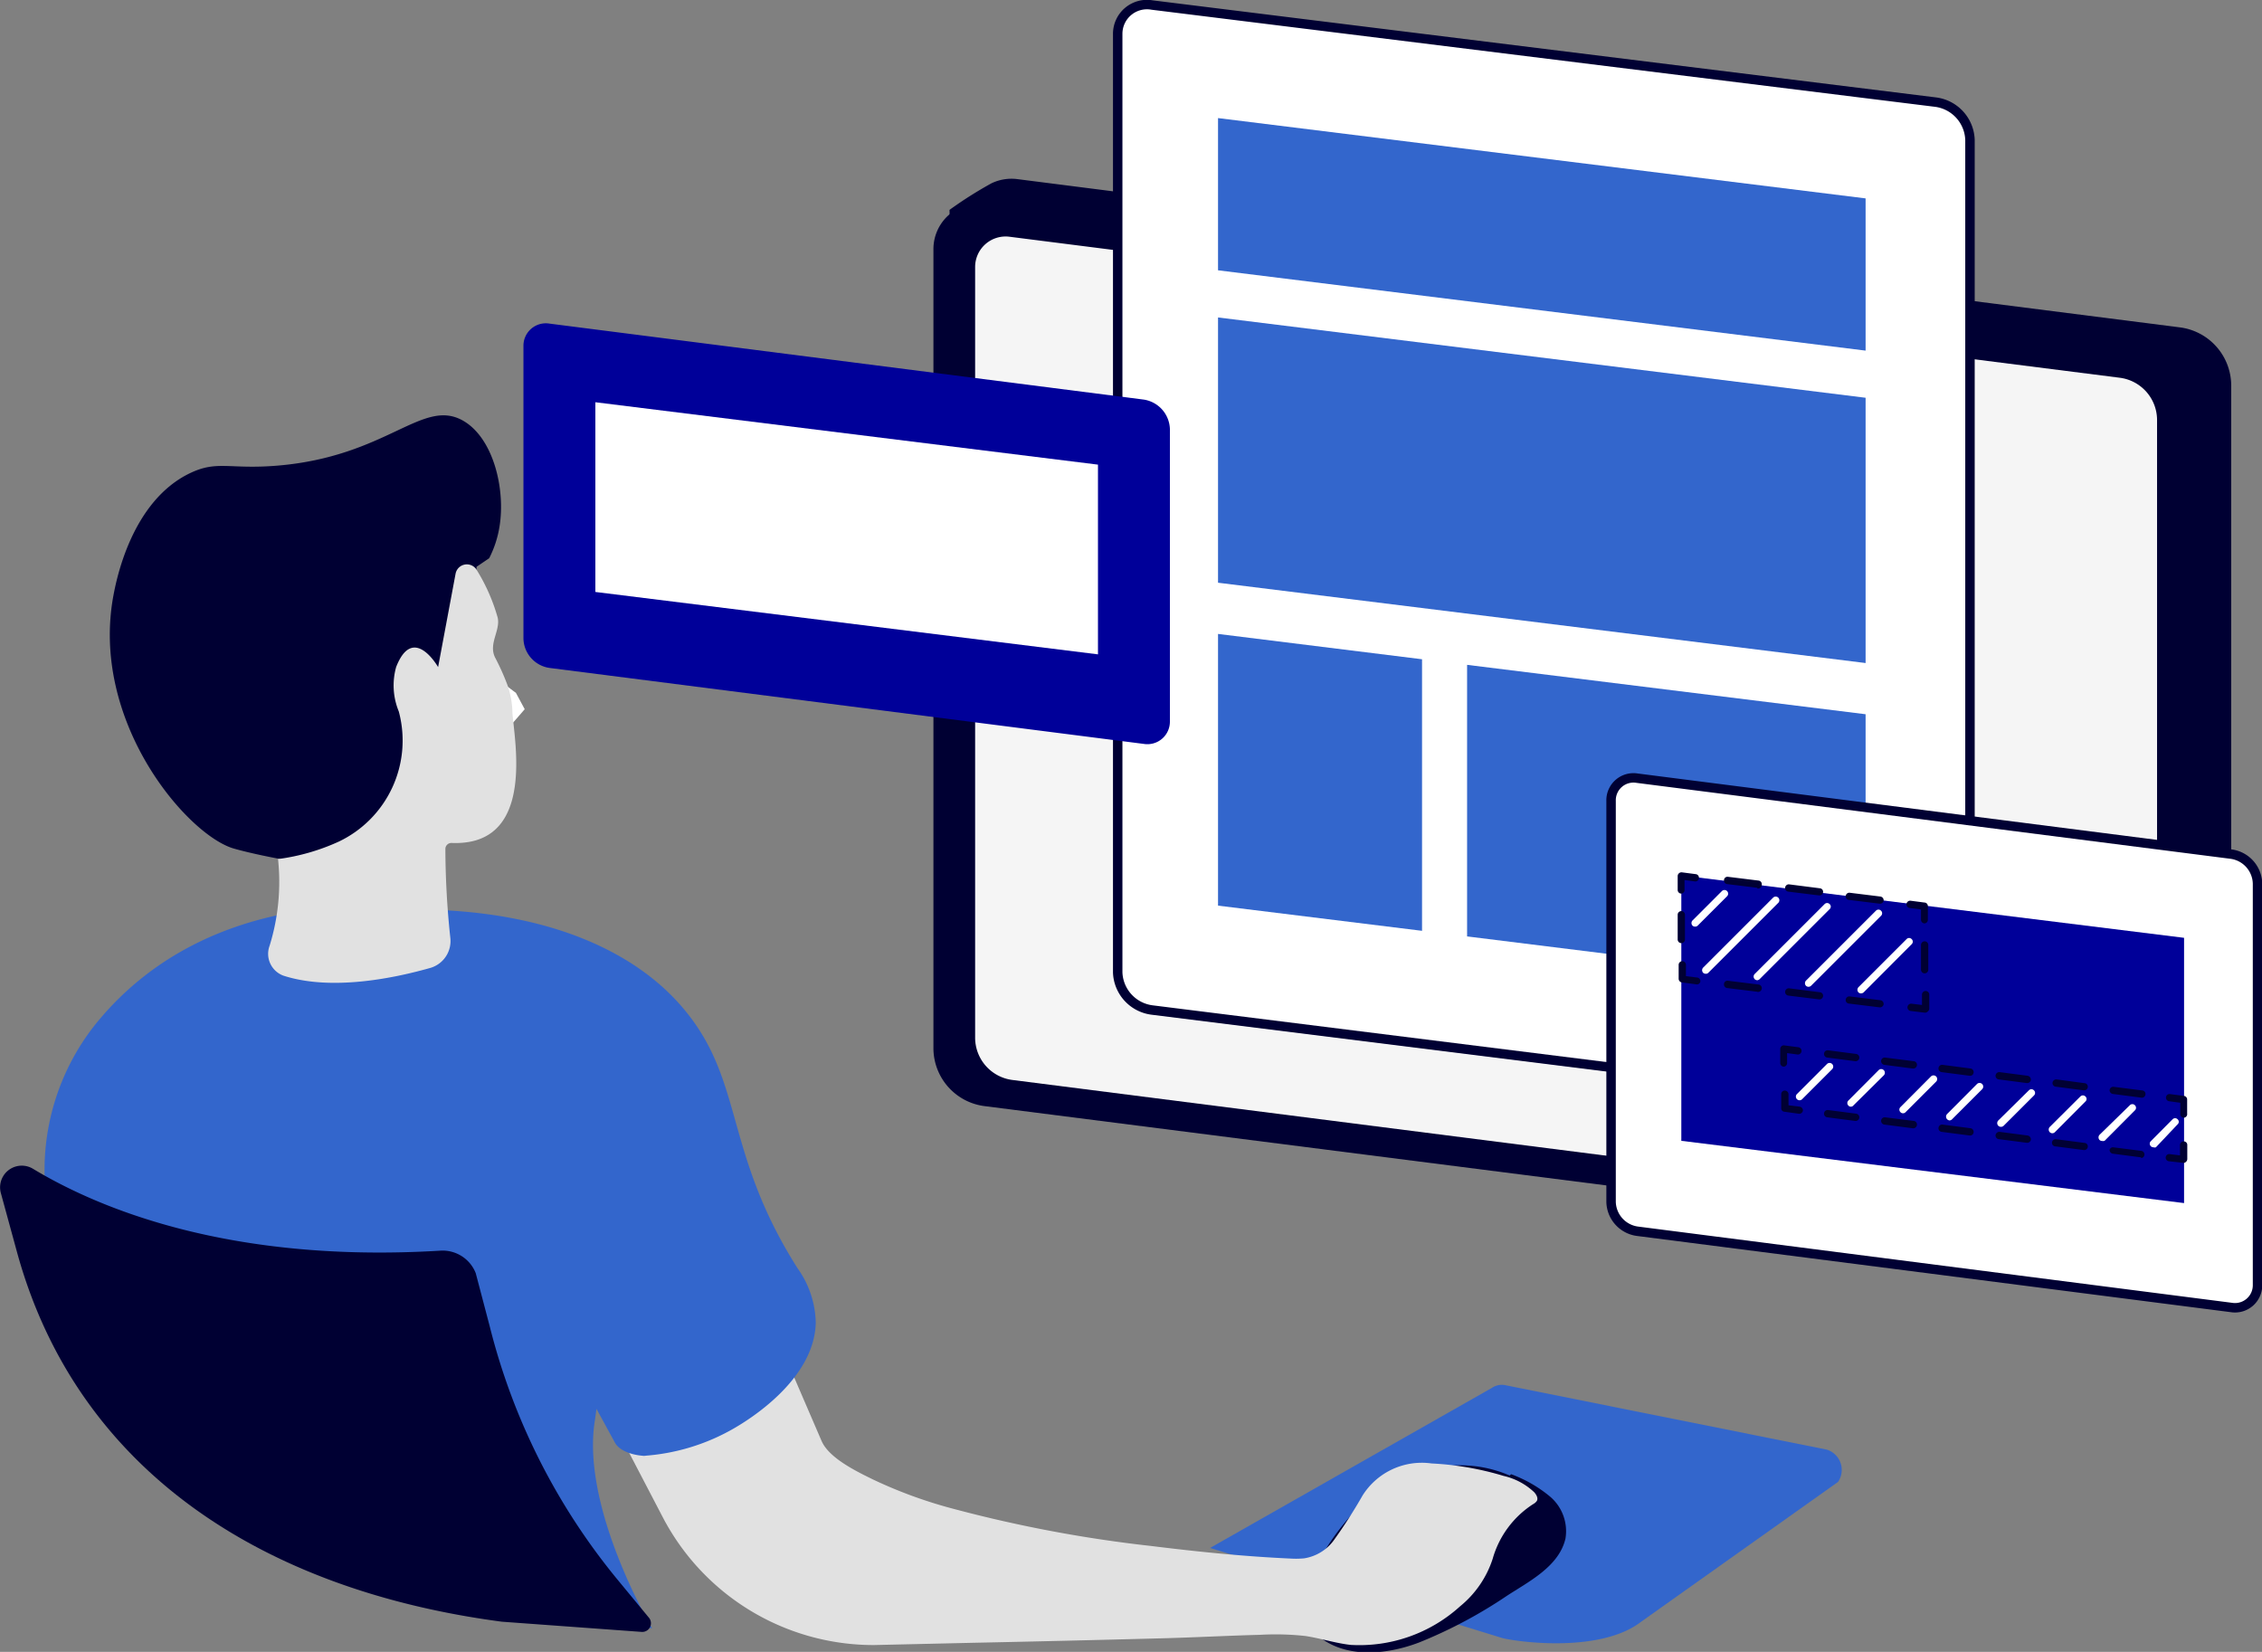
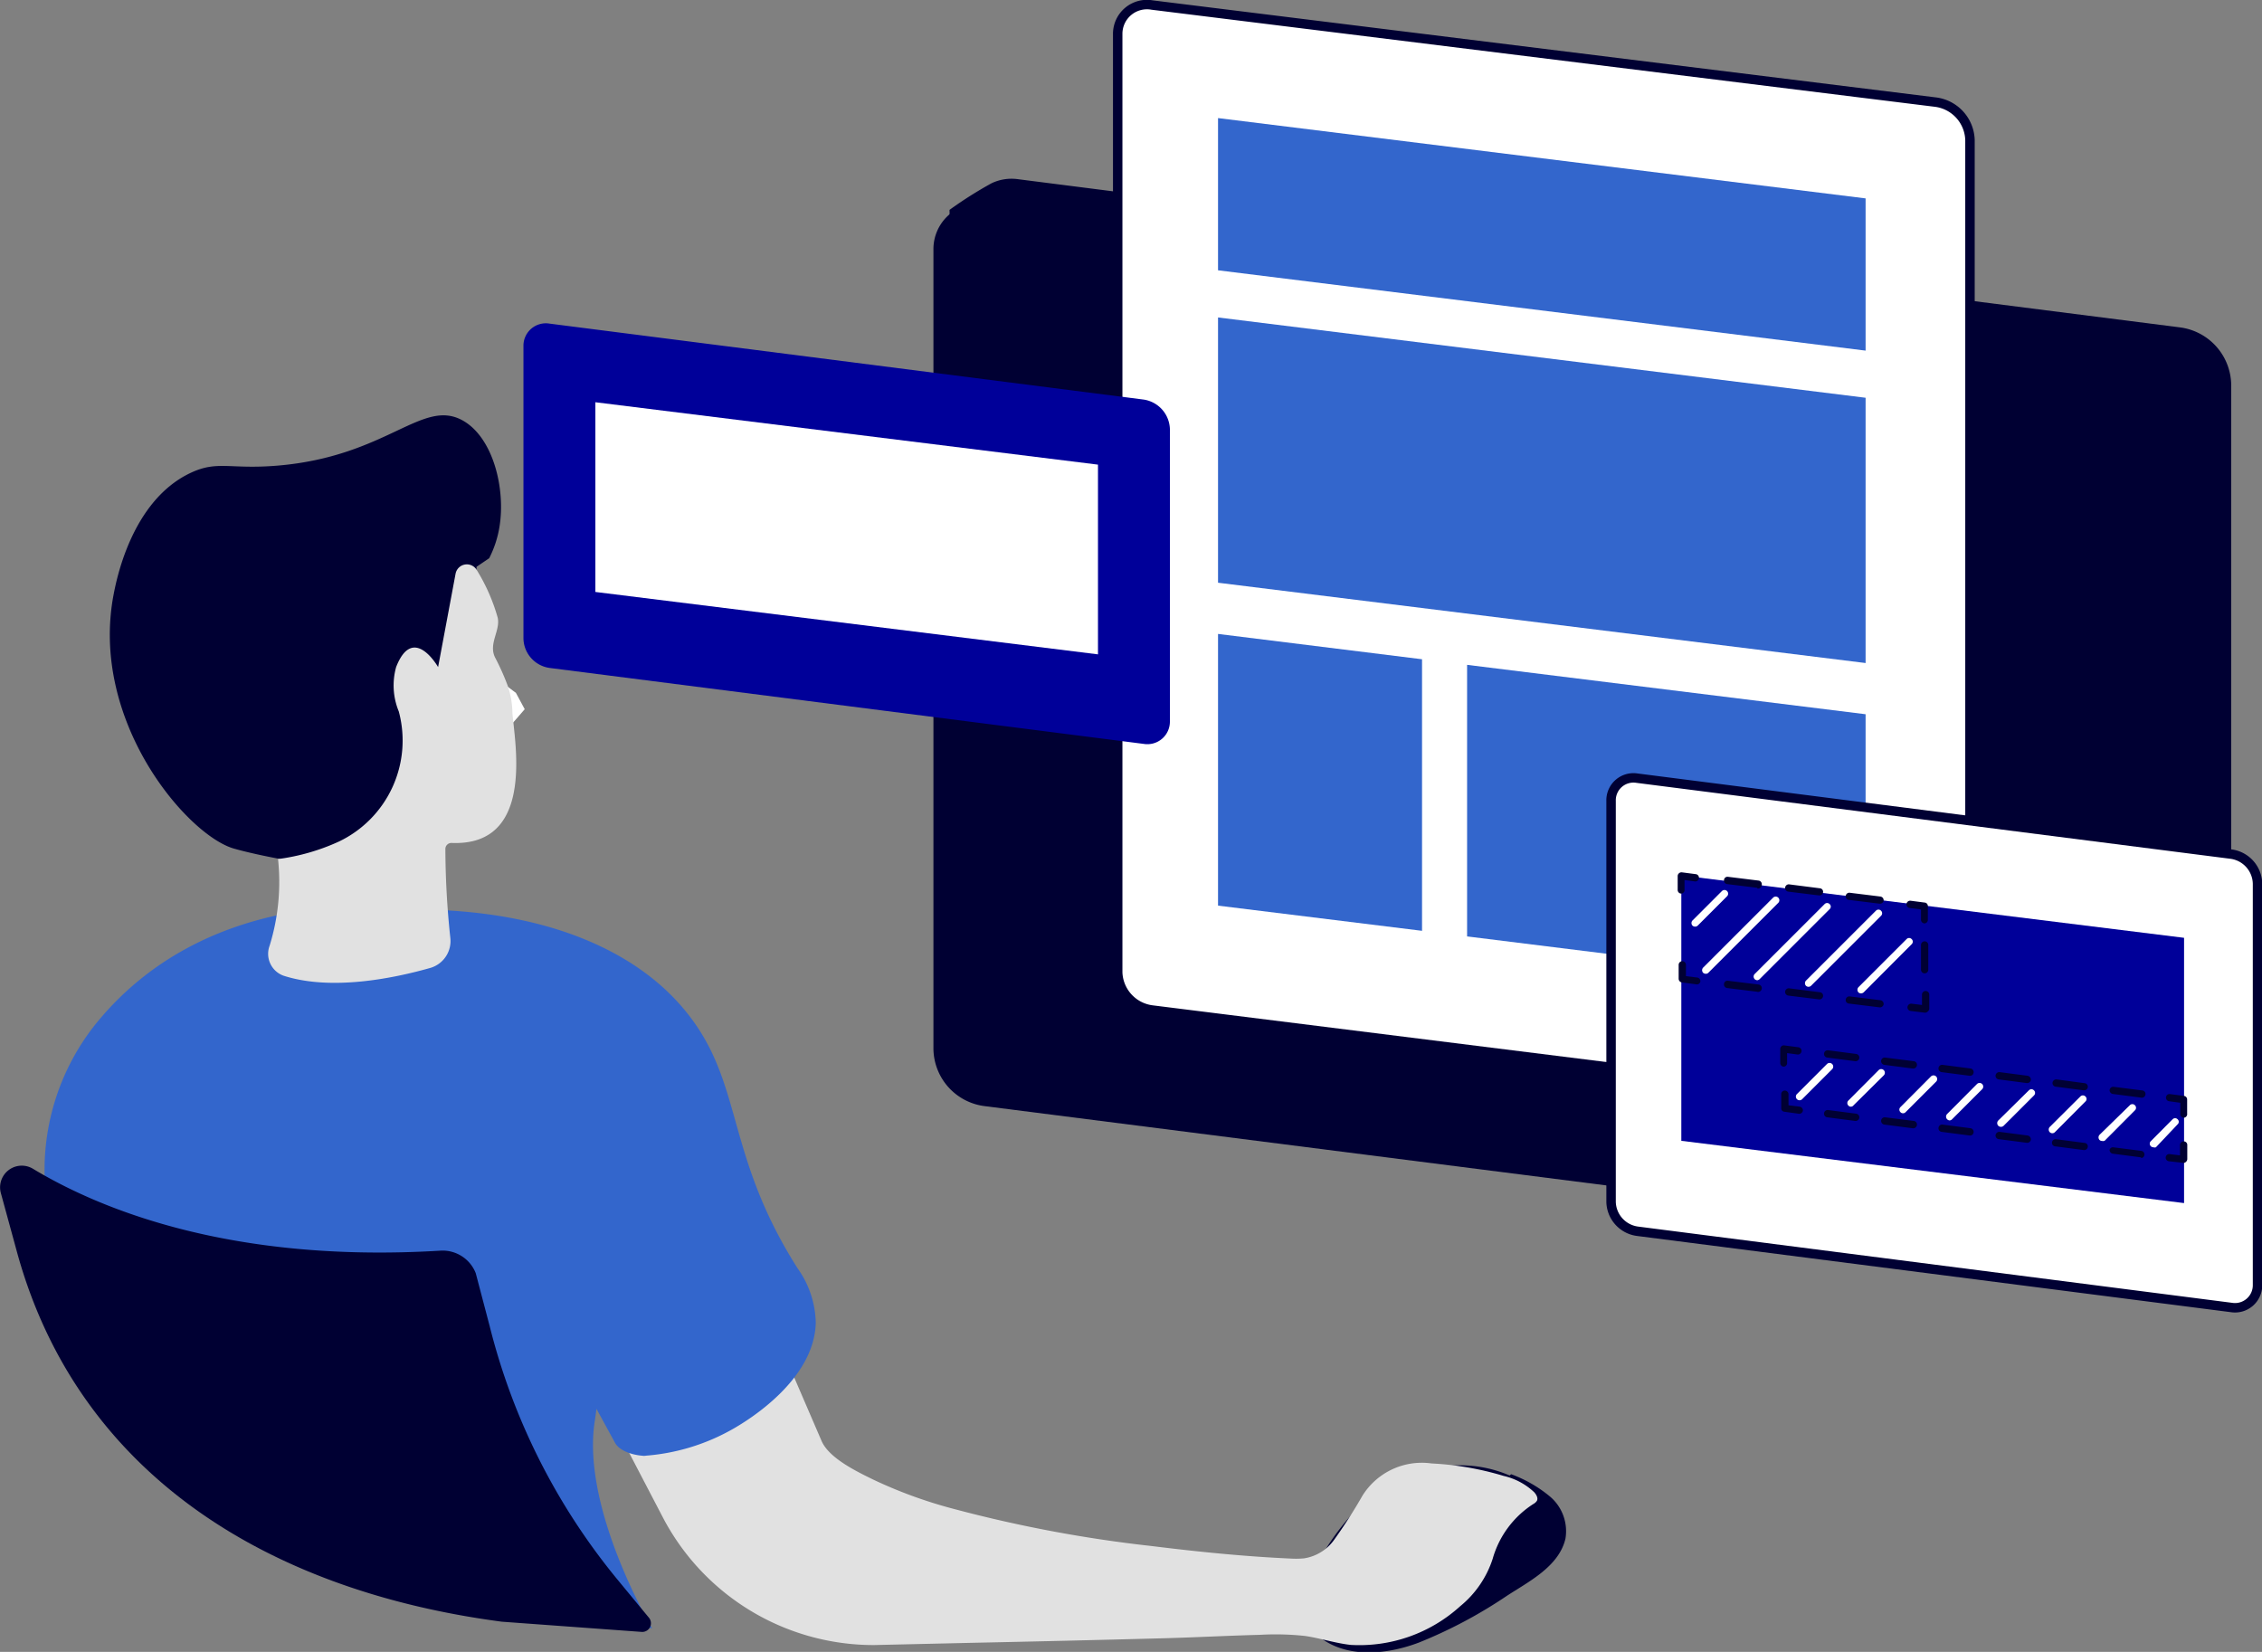
<svg xmlns="http://www.w3.org/2000/svg" width="161.66" height="118.07" viewBox="0 0 161.66 118.07">
  <rect x="0" y="0" width="161.66" height="118.07" fill="#808080" stroke="none" />
  <g id="レイヤー_2" data-name="レイヤー 2">
    <g id="レイヤー_2-2" data-name="レイヤー 2">
      <path d="M156,88.89,72.66,77.3A4.2,4.2,0,0,1,69,73.14L67.86,15a29.16,29.16,0,0,1,3-1.9,3.31,3.31,0,0,1,1.83-.3l83.11,10.6a4.2,4.2,0,0,1,3.66,4.16V84.67a3.24,3.24,0,0,1-1.19,2.51C157.59,87.73,156,88.89,156,88.89Z" style="fill:#003" />
      <path d="M153.48,89.66,70.37,79.06a4.18,4.18,0,0,1-3.66-4.15V17.8a3.26,3.26,0,0,1,3.67-3.23l83.1,10.6a4.19,4.19,0,0,1,3.66,4.16v57.1A3.25,3.25,0,0,1,153.48,89.66Z" style="fill:#003" />
-       <path d="M151.71,87.31,72.35,77.19a3.05,3.05,0,0,1-2.66-3V19.08a2.18,2.18,0,0,1,2.45-2.16L151.5,27a3.05,3.05,0,0,1,2.66,3V85.15A2.18,2.18,0,0,1,151.71,87.31Z" style="fill:#f5f5f5" />
      <path d="M138.33,79.19l-56-7a2.81,2.81,0,0,1-2.45-2.68V2.43A2.09,2.09,0,0,1,82.34.36l56,6.94A2.82,2.82,0,0,1,140.79,10V77.11A2.09,2.09,0,0,1,138.33,79.19Z" style="fill:#fff;stroke:#003;stroke-miterlimit:10;stroke-width:0.675px" />
      <polygon points="133.33 47.39 87.05 41.65 87.05 22.69 133.33 28.43 133.33 47.39" style="fill:#36c" />
      <polygon points="101.63 47.12 87.05 45.31 87.05 64.73 101.63 66.53 101.63 47.12" style="fill:#36c" />
      <polygon points="104.85 47.52 104.85 66.93 133.33 70.47 133.33 51.05 104.85 47.52" style="fill:#36c" />
      <polygon points="133.33 25.06 87.05 19.32 87.05 8.44 133.33 14.18 133.33 25.06" style="fill:#36c" />
      <path d="M159.46,93.45,117,88a2.17,2.17,0,0,1-1.86-2.1V57.24A1.6,1.6,0,0,1,117,55.62l42.47,5.43a2.18,2.18,0,0,1,1.87,2.1V91.83A1.61,1.61,0,0,1,159.46,93.45Z" style="fill:#fff;stroke:#003;stroke-miterlimit:10;stroke-width:0.675px" />
      <polygon points="156.09 67.03 120.16 62.57 120.16 81.54 156.09 85.99 156.09 67.03" style="fill:#009" />
      <path d="M137.55,66a.26.26,0,0,1-.26-.26V65l-.81-.1a.26.26,0,0,1,.07-.52l1,.13a.25.25,0,0,1,.23.26v1A.26.26,0,0,1,137.55,66Z" style="fill:#003" />
      <path d="M134.33,64.59h0l-2.19-.27a.25.25,0,0,1-.23-.29.26.26,0,0,1,.29-.22l2.19.27a.27.27,0,0,1,.23.29A.27.27,0,0,1,134.33,64.59ZM130,64h0l-2.19-.27a.26.26,0,1,1,.06-.52l2.19.28a.25.25,0,0,1,.23.29A.26.26,0,0,1,130,64Zm-4.38-.54h0l-2.19-.27a.26.26,0,0,1-.22-.29.25.25,0,0,1,.29-.23l2.19.27a.26.26,0,0,1,.22.29A.27.27,0,0,1,125.57,63.5Z" style="fill:#003" />
      <path d="M120.16,63.87a.26.26,0,0,1-.26-.26v-1a.26.26,0,0,1,.09-.19.27.27,0,0,1,.21-.07l1,.13a.26.26,0,0,1,.22.29.26.26,0,0,1-.29.23l-.74-.1v.75A.26.26,0,0,1,120.16,63.87Z" style="fill:#003" />
-       <path d="M120.16,67.41a.26.26,0,0,1-.26-.26V65.38a.26.26,0,0,1,.26-.26.26.26,0,0,1,.26.26v1.77A.26.26,0,0,1,120.16,67.41Z" style="fill:#003" />
      <path d="M121.2,70.35h0l-1-.13a.27.27,0,0,1-.23-.26v-1a.26.26,0,0,1,.26-.26.26.26,0,0,1,.26.26v.81l.81.1a.26.26,0,0,1,.22.29A.25.25,0,0,1,121.2,70.35Z" style="fill:#003" />
      <path d="M134.33,72h0l-2.19-.27a.25.25,0,0,1-.23-.29.26.26,0,0,1,.29-.22l2.19.27a.27.27,0,0,1,.23.29A.27.27,0,0,1,134.33,72ZM130,71.43h0l-2.19-.27a.26.26,0,0,1,.06-.52l2.19.28a.25.25,0,0,1,.23.29A.26.26,0,0,1,130,71.43Zm-4.38-.54h0l-2.19-.27a.26.26,0,0,1-.22-.29.25.25,0,0,1,.29-.23l2.19.27a.26.26,0,0,1,.22.29A.27.27,0,0,1,125.57,70.89Z" style="fill:#003" />
      <path d="M137.55,72.38h0l-1-.12a.26.26,0,0,1,.07-.52l.74.09v-.74a.26.26,0,0,1,.52,0v1a.25.25,0,0,1-.09.19A.28.28,0,0,1,137.55,72.38Z" style="fill:#003" />
      <path d="M137.55,69.57a.26.26,0,0,1-.26-.26V67.54a.26.26,0,0,1,.52,0v1.77A.26.26,0,0,1,137.55,69.57Z" style="fill:#003" />
      <path d="M156.08,79.89a.26.26,0,0,1-.26-.26v-.81l-.8-.11a.26.26,0,0,1-.22-.29.25.25,0,0,1,.29-.22l1,.13a.26.26,0,0,1,.22.26v1A.26.26,0,0,1,156.08,79.89Z" style="fill:#003" />
      <path d="M153,78.45h0l-2-.26a.27.27,0,0,1-.23-.29.26.26,0,0,1,.29-.22l2.05.26a.25.25,0,0,1,.22.29A.26.26,0,0,1,153,78.45Zm-4.08-.52h0l-2-.26a.26.26,0,0,1-.23-.29.27.27,0,0,1,.29-.23l2,.27a.25.25,0,0,1,.23.29A.26.26,0,0,1,148.93,77.93Zm-4.08-.52h0l-2-.26a.26.26,0,0,1-.22-.29.27.27,0,0,1,.29-.23l2,.26a.28.28,0,0,1,.23.3A.26.26,0,0,1,144.85,77.41Zm-4.08-.52h0l-2-.26a.26.26,0,0,1-.22-.29.26.26,0,0,1,.29-.23l2,.26a.26.26,0,0,1,.22.29A.25.25,0,0,1,140.77,76.89Zm-4.09-.52h0l-2-.26a.27.27,0,0,1-.23-.29.26.26,0,0,1,.29-.23l2.05.26a.26.26,0,0,1,.22.29A.27.27,0,0,1,136.68,76.37Zm-4.08-.52h0l-2-.26a.26.26,0,1,1,.06-.52l2,.26a.26.26,0,0,1,.23.29A.27.27,0,0,1,132.6,75.85Z" style="fill:#003" />
      <path d="M127.49,76.24a.26.26,0,0,1-.26-.26v-1a.25.25,0,0,1,.09-.2.24.24,0,0,1,.2-.06l1,.13a.26.26,0,1,1-.06.52l-.74-.1V76A.26.26,0,0,1,127.49,76.24Z" style="fill:#003" />
      <path d="M128.52,79.6h0l-1-.14a.24.24,0,0,1-.22-.25v-1a.25.25,0,0,1,.26-.26.26.26,0,0,1,.26.26V79l.8.1a.27.27,0,0,1,.23.29A.27.27,0,0,1,128.52,79.6Z" style="fill:#003" />
      <path d="M153,82.72h0l-2-.26a.27.27,0,0,1-.23-.29A.26.26,0,0,1,151,82l2.05.26a.26.26,0,0,1,0,.51Zm-4.08-.52h0l-2-.26a.26.26,0,1,1,.06-.51l2,.26a.25.25,0,0,1,.23.29A.26.26,0,0,1,148.93,82.2Zm-4.08-.52h0l-2-.26a.26.26,0,0,1-.22-.29.27.27,0,0,1,.29-.23l2,.26a.28.28,0,0,1,.23.3A.26.26,0,0,1,144.85,81.68Zm-4.08-.52h0l-2-.26a.26.26,0,0,1-.22-.29.26.26,0,0,1,.29-.23l2,.26a.26.26,0,0,1,.22.29A.25.25,0,0,1,140.77,81.16Zm-4.09-.52h0l-2-.26a.27.27,0,0,1-.23-.29.26.26,0,0,1,.29-.23l2.05.26a.26.26,0,0,1,.22.29A.27.27,0,0,1,136.68,80.64Zm-4.08-.52h0l-2-.26a.26.26,0,1,1,.06-.52l2,.26a.26.26,0,0,1,.23.29A.27.27,0,0,1,132.6,80.12Z" style="fill:#003" />
      <path d="M156.08,83.12h0L155,83a.26.26,0,0,1-.22-.29.25.25,0,0,1,.29-.22l.73.09v-.74a.26.26,0,0,1,.26-.26.25.25,0,0,1,.26.26v1a.27.27,0,0,1-.08.19A.29.29,0,0,1,156.08,83.12Z" style="fill:#003" />
      <path d="M121.14,66.23a.26.26,0,0,1-.18-.07.27.27,0,0,1,0-.37l2.1-2.1a.26.26,0,0,1,.37.37l-2.1,2.1A.26.26,0,0,1,121.14,66.23Z" style="fill:#fff" />
      <path d="M121.91,69.6a.28.28,0,0,1-.19-.07.27.27,0,0,1,0-.37l5-5a.26.26,0,0,1,.37.37l-5,5A.24.24,0,0,1,121.91,69.6Z" style="fill:#fff" />
      <path d="M125.59,70.06a.26.26,0,0,1-.19-.44l5-5a.25.25,0,0,1,.36,0,.24.24,0,0,1,0,.36l-5,5A.26.26,0,0,1,125.59,70.06Z" style="fill:#fff" />
      <path d="M129.25,70.53a.26.26,0,0,1-.18-.07.27.27,0,0,1,0-.37l5-5a.25.25,0,0,1,.36,0,.25.25,0,0,1,0,.37l-5,5A.26.26,0,0,1,129.25,70.53Z" style="fill:#fff" />
      <path d="M133,71a.24.24,0,0,1-.18-.07.27.27,0,0,1,0-.37l3.44-3.44a.25.25,0,0,1,.36,0,.25.25,0,0,1,0,.37l-3.43,3.44A.28.28,0,0,1,133,71Z" style="fill:#fff" />
      <path d="M128.61,78.64a.26.26,0,0,1-.19-.44l2.15-2.15a.26.26,0,0,1,.37.37l-2.15,2.15A.26.26,0,0,1,128.61,78.64Z" style="fill:#fff" />
      <path d="M132.28,79.1a.23.23,0,0,1-.18-.08.25.25,0,0,1,0-.36l2.16-2.17a.26.26,0,0,1,.37.37L132.47,79A.24.24,0,0,1,132.28,79.1Z" style="fill:#fff" />
      <path d="M136,79.57a.23.23,0,0,1-.18-.08.25.25,0,0,1,0-.36L138,76.94a.26.26,0,0,1,.37.37l-2.18,2.18A.24.24,0,0,1,136,79.57Z" style="fill:#fff" />
      <path d="M139.33,80.08a.27.27,0,0,1-.18-.45l2.14-2.15a.26.26,0,1,1,.37.37L139.51,80A.25.25,0,0,1,139.33,80.08Z" style="fill:#fff" />
      <path d="M143,80.54a.27.27,0,0,1-.19-.08.27.27,0,0,1,0-.37L145,77.93a.25.25,0,0,1,.36,0,.25.25,0,0,1,0,.37l-2.16,2.16A.27.27,0,0,1,143,80.54Z" style="fill:#fff" />
      <path d="M146.68,81a.27.27,0,0,1-.19-.08.27.27,0,0,1,0-.37l2.19-2.18a.25.25,0,0,1,.36,0,.24.24,0,0,1,0,.36l-2.18,2.19A.27.27,0,0,1,146.68,81Z" style="fill:#fff" />
      <path d="M150.23,81.55a.26.26,0,0,1-.18-.07.27.27,0,0,1,0-.37L152.21,79a.25.25,0,0,1,.37,0,.25.25,0,0,1,0,.36l-2.16,2.17A.26.26,0,0,1,150.23,81.55Z" style="fill:#fff" />
      <path d="M153.9,82a.24.24,0,0,1-.18-.07.25.25,0,0,1,0-.37L155.27,80a.25.25,0,0,1,.36,0,.24.24,0,0,1,0,.36L154.08,82A.24.24,0,0,1,153.9,82Z" style="fill:#fff" />
      <path d="M81.74,53.17,39.27,47.74a2.17,2.17,0,0,1-1.86-2.1V24.75a1.6,1.6,0,0,1,1.86-1.62l42.47,5.43a2.2,2.2,0,0,1,1.87,2.1V51.55A1.61,1.61,0,0,1,81.74,53.17Z" style="fill:#009" />
      <polygon points="78.47 33.21 42.55 28.75 42.55 42.31 78.47 46.77 78.47 33.21" style="fill:#fff" />
-       <path d="M107.55,99l23,4.61a1.52,1.52,0,0,1,.81,2.31l-14.08,10c-2.81,2.17-8.44,1.5-9.88,1.17l-20.92-6.45L106.62,99.2A1.27,1.27,0,0,1,107.55,99Z" style="fill:#36c" />
      <path d="M108,105.37a9.38,9.38,0,0,1,2.78,1.6,3.24,3.24,0,0,1,1.1,3c-.46,2-2.64,3.08-4.2,4.1a33.62,33.62,0,0,1-6.27,3.33c-2.63,1-6.07,1.24-8-1.3-1.28-1.68,1.78-6.89,4.41-9a11.21,11.21,0,0,1,4-2,8.93,8.93,0,0,1,6.07.36Z" style="fill:#003" />
      <path d="M93.22,111.38a3.25,3.25,0,0,0,2.09-1.27,36.64,36.64,0,0,0,2.07-3.22,5,5,0,0,1,4.93-2.29,21.38,21.38,0,0,1,5.15.89,4.72,4.72,0,0,1,2.19,1.17c.15.17.29.41.19.61a.72.72,0,0,1-.26.23,6.87,6.87,0,0,0-2.9,3.91,7.27,7.27,0,0,1-2.33,3.4,10.72,10.72,0,0,1-7.81,2.76c-1.11-.12-2.17-.48-3.27-.64a19.58,19.58,0,0,0-3.25-.08c-2.36.06-4.71.19-7.07.25q-6.75.18-13.5.32l-7,.16a17,17,0,0,1-15.07-9.11L41.58,97.35,48.25,78.7S58.67,102.89,58.72,103c.54,1.24,2.56,2.2,3.68,2.75a33,33,0,0,0,5.88,2.13,95.75,95.75,0,0,0,14,2.62c3.31.41,6.64.75,10,.9A5.77,5.77,0,0,0,93.22,111.38Z" style="fill:#e1e1e1" />
      <path d="M93.4,110.84Z" style="fill:#003" />
      <path d="M32.14,65.08c10.16.63,14.68,4.76,16.34,6.59C53.3,77,51.56,82.08,57,90.65a6.9,6.9,0,0,1,1.3,3.9c-.1,4.12-4.92,7-5.79,7.51a14.9,14.9,0,0,1-6.57,2h.25c-.79,0-1.94-.3-2.27-1l-1.29-2.36-.12.85c-1,6.26,4.09,14.83,4.09,14.83l-14.52-2a36.63,36.63,0,0,1-20.24-8.56c-3.09-2.64-5.48-5.12-6.51-8.13C3.58,92.64,3.74,91.18,3.24,85A16.73,16.73,0,0,1,6.79,73.25C10.68,68.4,18.17,63.31,32.14,65.08Z" style="fill:#36c" />
      <path d="M35.07,48.06a21.58,21.58,0,0,0,1.8,1.46l.63,1.17s-1.59,1.86-1.59,1.76S35.07,48.06,35.07,48.06Z" style="fill:#fff" />
      <path d="M34.06,40.51l.9-.61a7.57,7.57,0,0,0,.73-2.21c.46-2.72-.43-6.4-2.61-7.63-2.9-1.63-5.39,2.56-13.24,3.22-3.46.29-4.3-.4-6.26.54-4.18,2-5.26,7.64-5.46,8.67-1.73,9.06,5.26,17.2,8.59,18.16,1.33.38,3.12.71,3.12.71a25.67,25.67,0,0,0,3.49.48C31.06,60.65,33.8,44,33.8,44Z" style="fill:#003" />
      <path d="M32.56,41a.82.82,0,0,1,1.51-.26,13.31,13.31,0,0,1,1.5,3.41c.2.92-.66,1.84-.2,2.82a17.53,17.53,0,0,1,.9,2,6.35,6.35,0,0,1,.35,1.87c0,.27.06.67.11,1.17.3,2.79.77,8.45-4.45,8.24a.43.43,0,0,0-.45.43A61.42,61.42,0,0,0,32.18,67a2,2,0,0,1-1.42,2.18c-2.46.7-7,1.68-10.49.56a1.66,1.66,0,0,1-1-2.15,15.41,15.41,0,0,0,.6-6.19,15.14,15.14,0,0,0,4.35-1.25,8,8,0,0,0,4.28-9.3,4.88,4.88,0,0,1-.19-3.17c1.22-3.14,3,0,3,0Z" style="fill:#e1e1e1" />
      <path d="M2.36,83.54c4.62,2.79,14,6.77,29.13,5.85A2.54,2.54,0,0,1,34,91L35,94.8a46.08,46.08,0,0,0,9.13,18.1l2.26,2.74a.62.62,0,0,1-.53,1l-10-.73C18.75,113.65,5.46,105.07,1.2,89.44L.06,85.27A1.55,1.55,0,0,1,2.36,83.54Z" style="fill:#003" />
    </g>
  </g>
</svg>